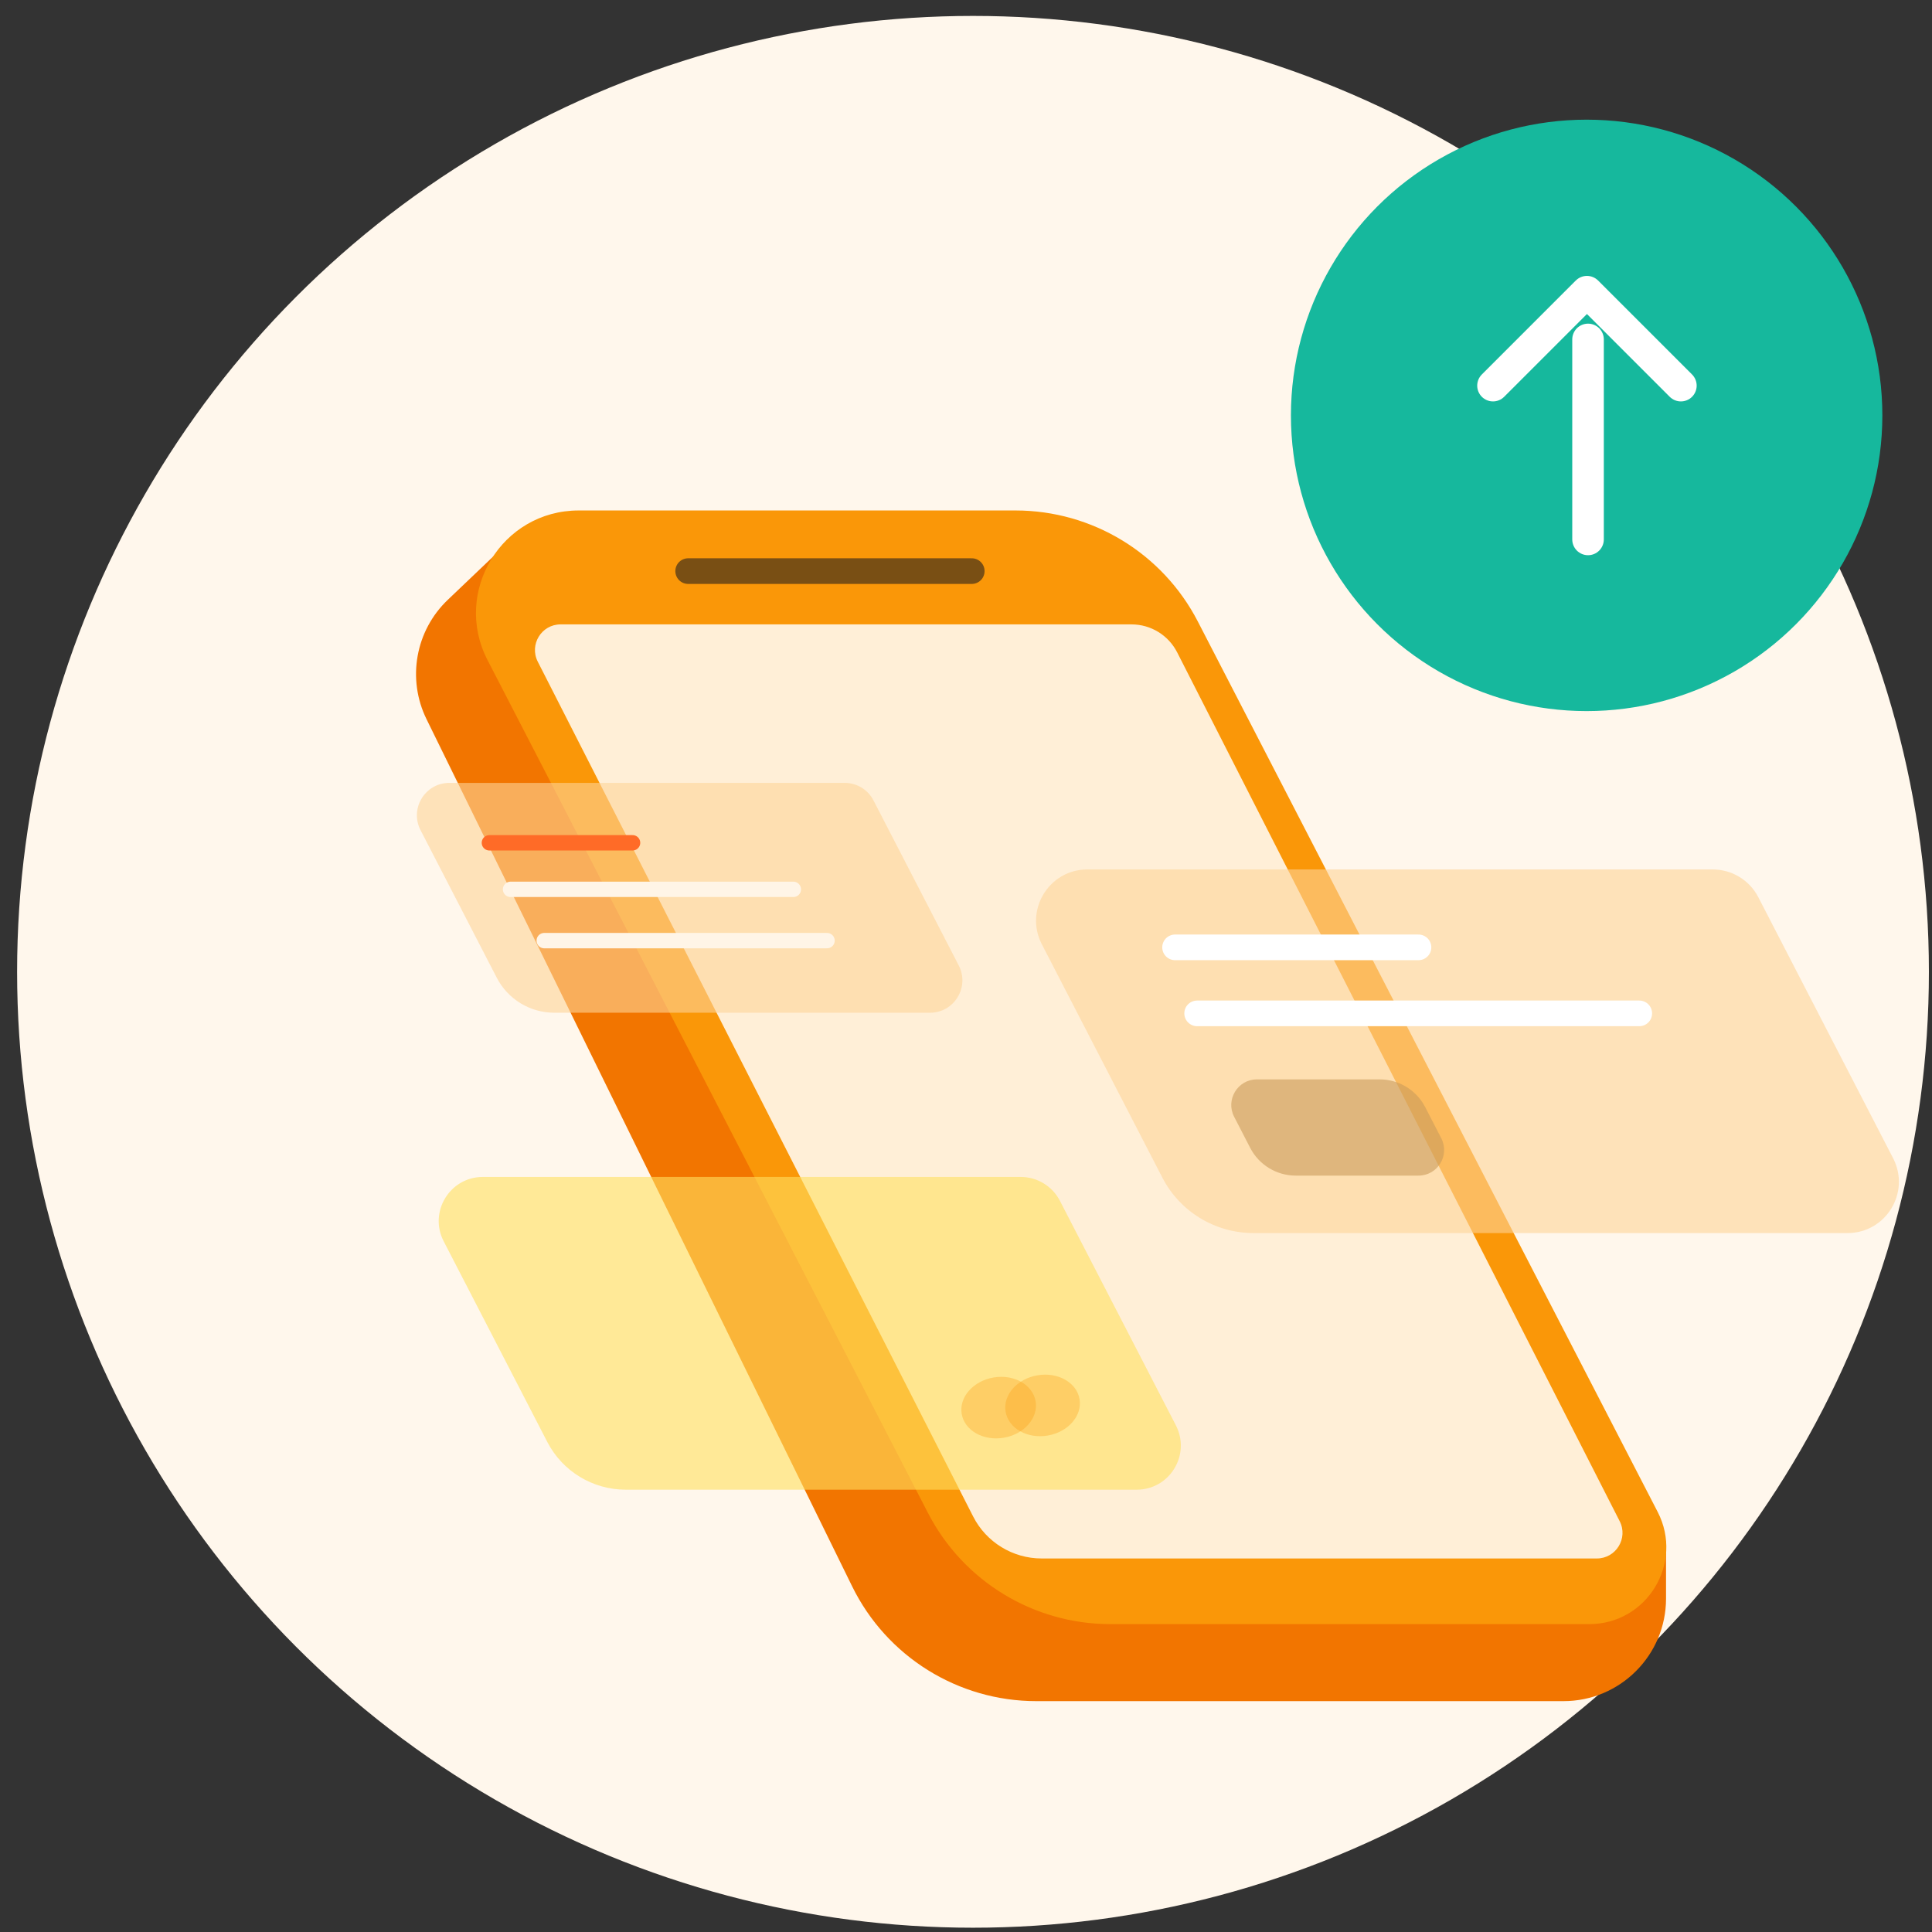
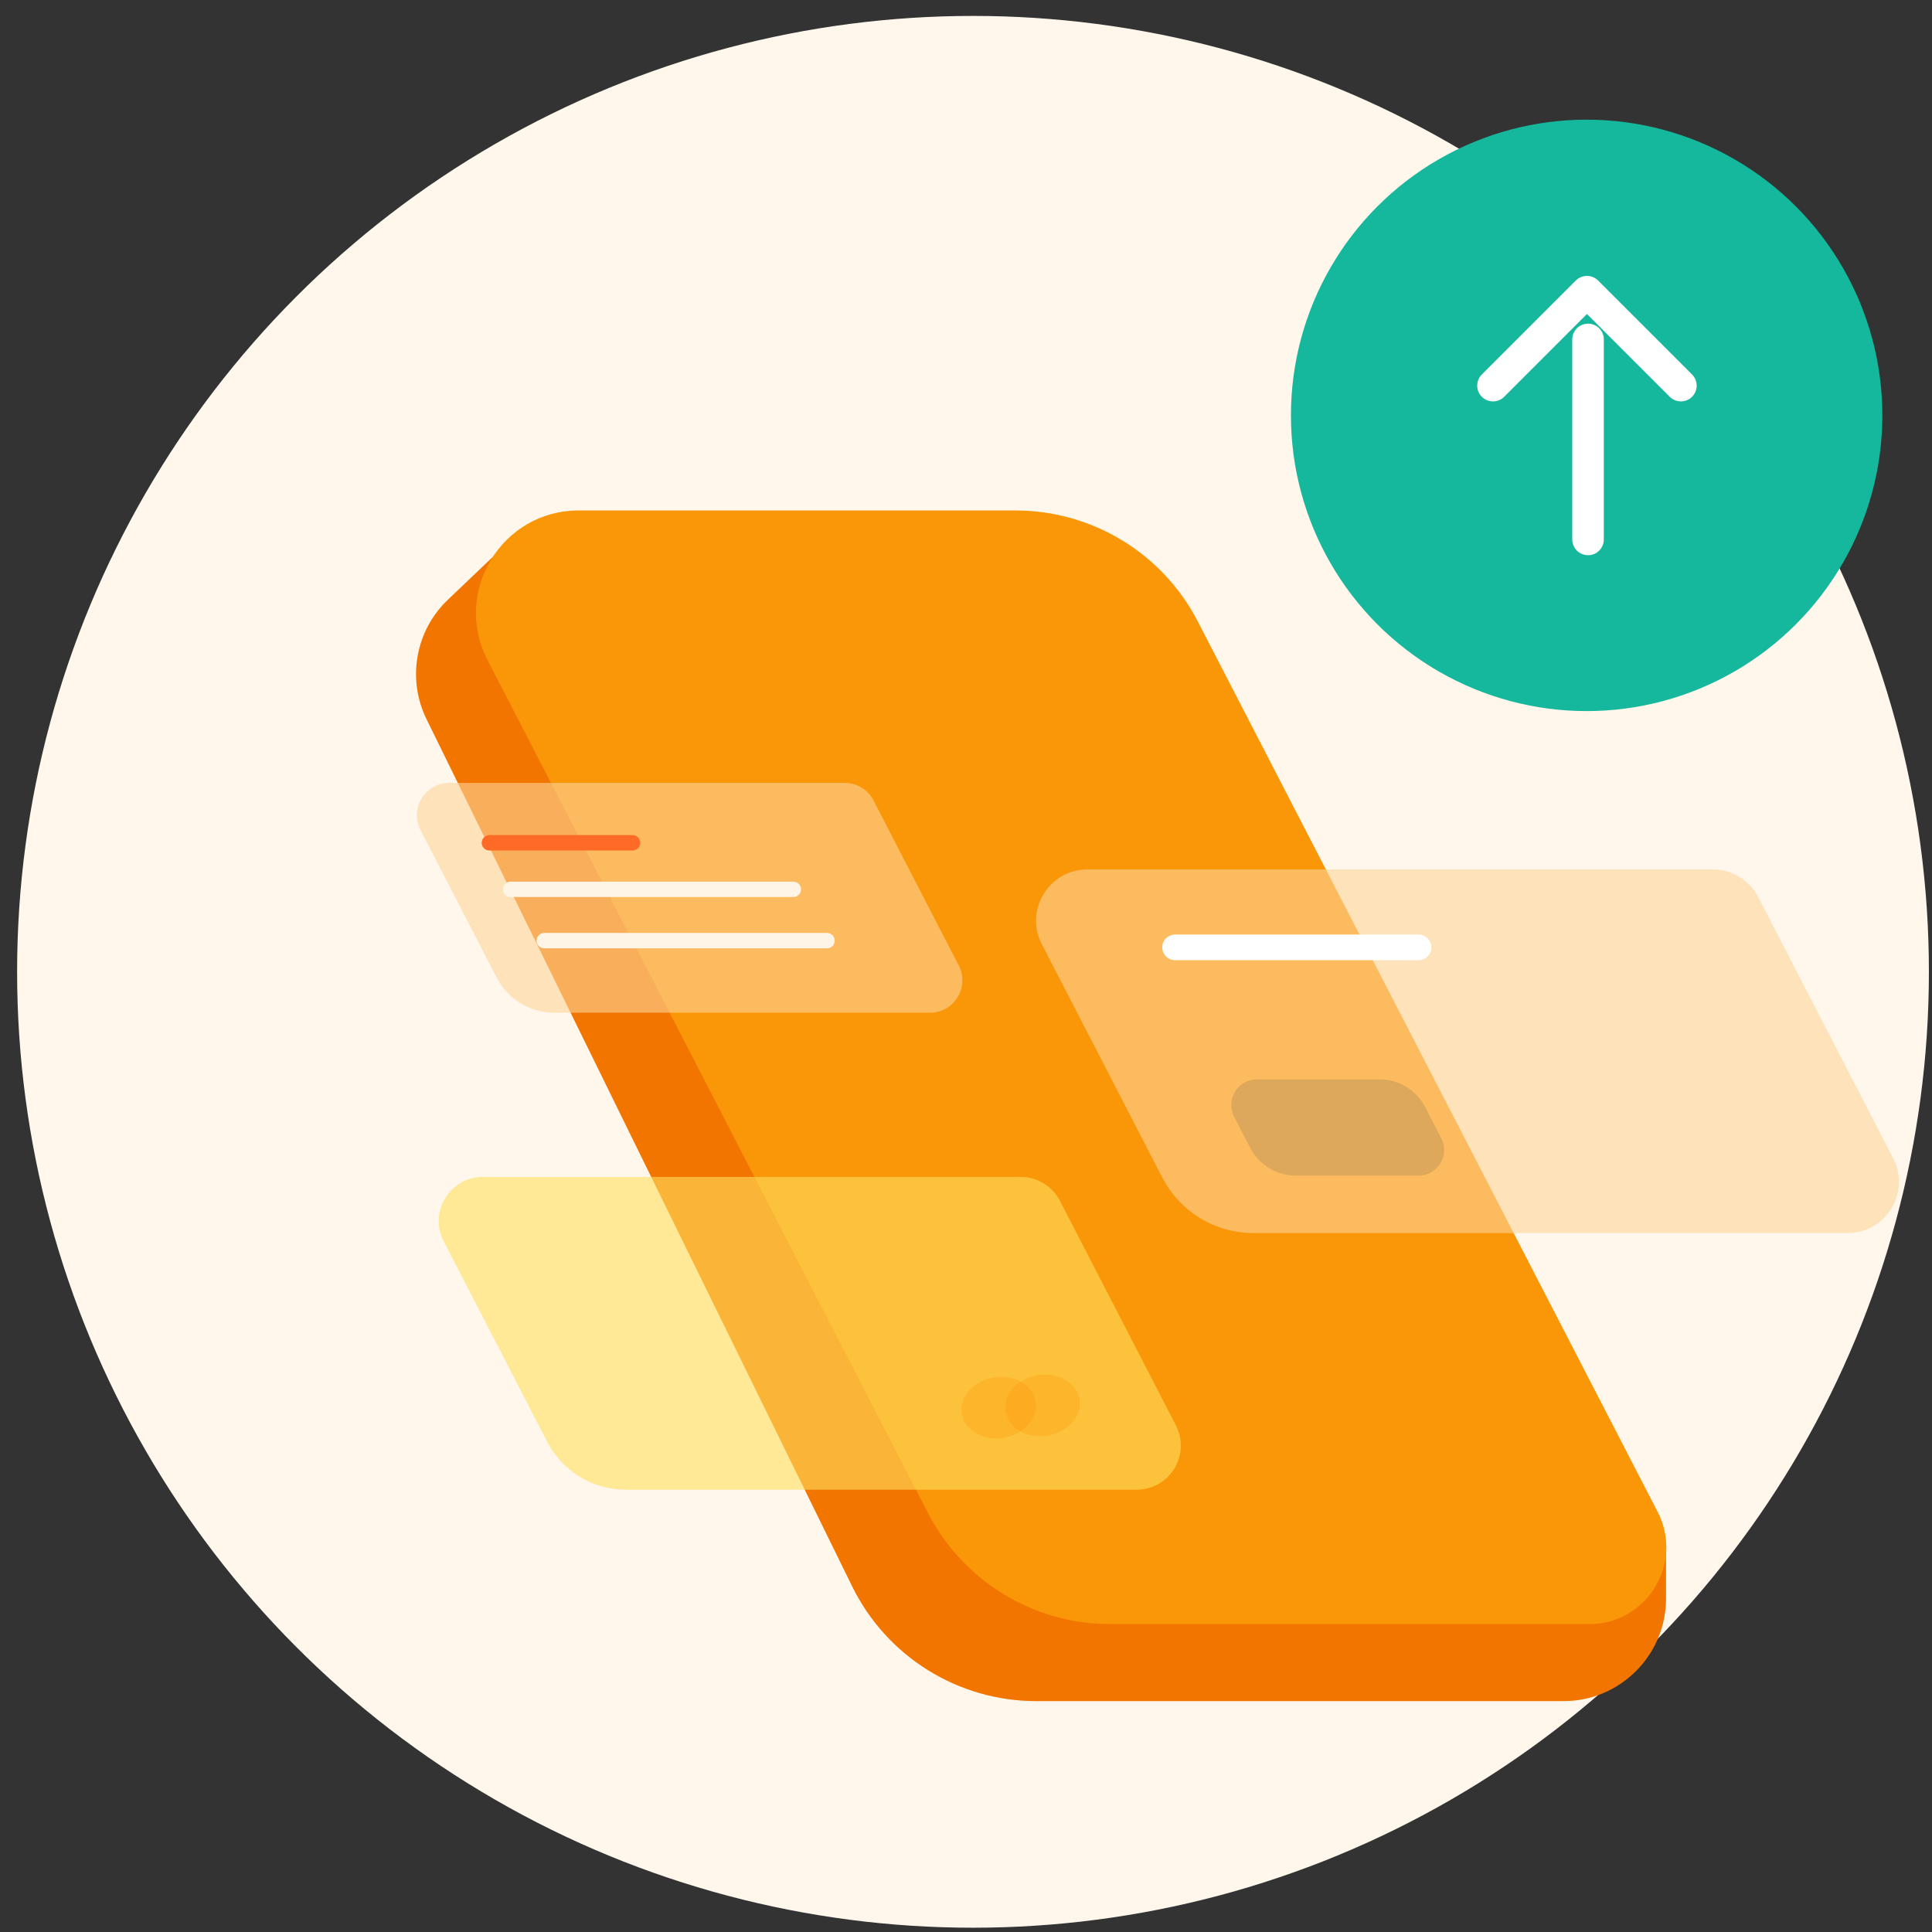
<svg xmlns="http://www.w3.org/2000/svg" width="83" height="83" viewBox="0 0 83 83" fill="none">
  <rect x="0" y="0" width="83" height="83" fill="#333333" stroke="none" />
  <circle cx="41.801" cy="41.75" r="41.066" fill="#FFF7EC" />
  <path d="M18.324 30.897C17.477 29.171 17.847 27.094 19.239 25.767L21.821 23.305L71.574 66.339V68.675C71.574 71.109 69.601 73.082 67.168 73.082H44.521C41.159 73.082 38.09 71.169 36.609 68.151L18.324 30.897Z" fill="#F27500" />
-   <path d="M20.945 28.358C19.43 25.425 21.559 21.93 24.86 21.93H43.628C46.925 21.93 49.946 23.77 51.459 26.699L71.214 64.951C72.35 67.151 70.754 69.773 68.278 69.773H47.701C44.404 69.773 41.383 67.933 39.87 65.004L20.945 28.358Z" fill="#FA9708" />
-   <path d="M23.103 28.426C22.73 27.693 23.262 26.824 24.084 26.824H48.61C49.439 26.824 50.197 27.289 50.573 28.028L69.583 65.352C69.956 66.085 69.424 66.953 68.601 66.953H44.751C43.508 66.953 42.37 66.256 41.806 65.148L23.103 28.426Z" fill="#FFEFD7" />
-   <path d="M29.564 24.535H41.747" stroke="#794F14" stroke-width="1.102" stroke-linecap="round" stroke-linejoin="round" />
+   <path d="M20.945 28.358C19.43 25.425 21.559 21.93 24.86 21.93H43.628C46.925 21.93 49.946 23.77 51.459 26.699L71.214 64.951C72.35 67.151 70.754 69.773 68.278 69.773H47.701C44.404 69.773 41.383 67.933 39.87 65.004Z" fill="#FA9708" />
  <path opacity="0.6" d="M44.758 40.566C44 39.099 45.065 37.352 46.715 37.352H73.581C74.405 37.352 75.16 37.812 75.538 38.544L81.33 49.758C82.087 51.225 81.023 52.973 79.372 52.973H53.849C52.2 52.973 50.69 52.053 49.934 50.588L44.758 40.566Z" fill="#FED498" />
  <path opacity="0.6" d="M53.02 47.978C52.641 47.245 53.173 46.371 53.998 46.371H59.27C60.095 46.371 60.85 46.831 61.228 47.563L61.917 48.898C62.296 49.632 61.764 50.505 60.939 50.505H55.666C54.842 50.505 54.087 50.045 53.709 49.313L53.02 47.978Z" fill="#C99C5A" />
  <path d="M50.482 40.699H60.939" stroke="white" stroke-width="1.102" stroke-linecap="round" stroke-linejoin="round" />
-   <path d="M51.43 43.535H70.424" stroke="white" stroke-width="1.102" stroke-linecap="round" stroke-linejoin="round" />
  <path opacity="0.6" d="M18.067 35.665C17.588 34.738 18.261 33.633 19.305 33.633H36.289C36.81 33.633 37.287 33.924 37.526 34.387L41.188 41.476C41.667 42.404 40.994 43.508 39.95 43.508H23.814C22.772 43.508 21.817 42.927 21.339 42.001L18.067 35.665Z" fill="#FED498" />
  <path d="M21.025 36.207H27.175" stroke="#FF6B27" stroke-width="0.661" stroke-linecap="round" stroke-linejoin="round" />
  <path d="M21.934 38.207H34.082" stroke="#FFF5E7" stroke-width="0.661" stroke-linecap="round" stroke-linejoin="round" />
  <path d="M23.381 40.41H35.529" stroke="#FFF5E7" stroke-width="0.661" stroke-linecap="round" stroke-linejoin="round" />
  <circle cx="68.163" cy="17.845" r="12.704" fill="#16B89D" />
  <path d="M68.223 14.582V23.174" stroke="white" stroke-width="1.356" stroke-linecap="round" stroke-linejoin="round" />
  <path d="M72.212 16.567L68.176 12.531L64.14 16.567" stroke="white" stroke-width="1.356" stroke-linecap="round" stroke-linejoin="round" />
  <path opacity="0.6" d="M19.061 53.327C18.409 52.066 19.325 50.562 20.744 50.562H43.851C44.56 50.562 45.209 50.958 45.535 51.588L50.516 61.233C51.167 62.495 50.252 63.998 48.832 63.998H26.88C25.462 63.998 24.163 63.207 23.512 61.947L19.061 53.327Z" fill="#FFDF60" />
  <ellipse opacity="0.3" cx="42.903" cy="60.472" rx="1.313" ry="1.611" transform="rotate(80.292 42.903 60.472)" fill="#FA9708" />
  <ellipse opacity="0.3" cx="44.79" cy="60.378" rx="1.313" ry="1.611" transform="rotate(80.292 44.79 60.378)" fill="#FA9708" />
</svg>